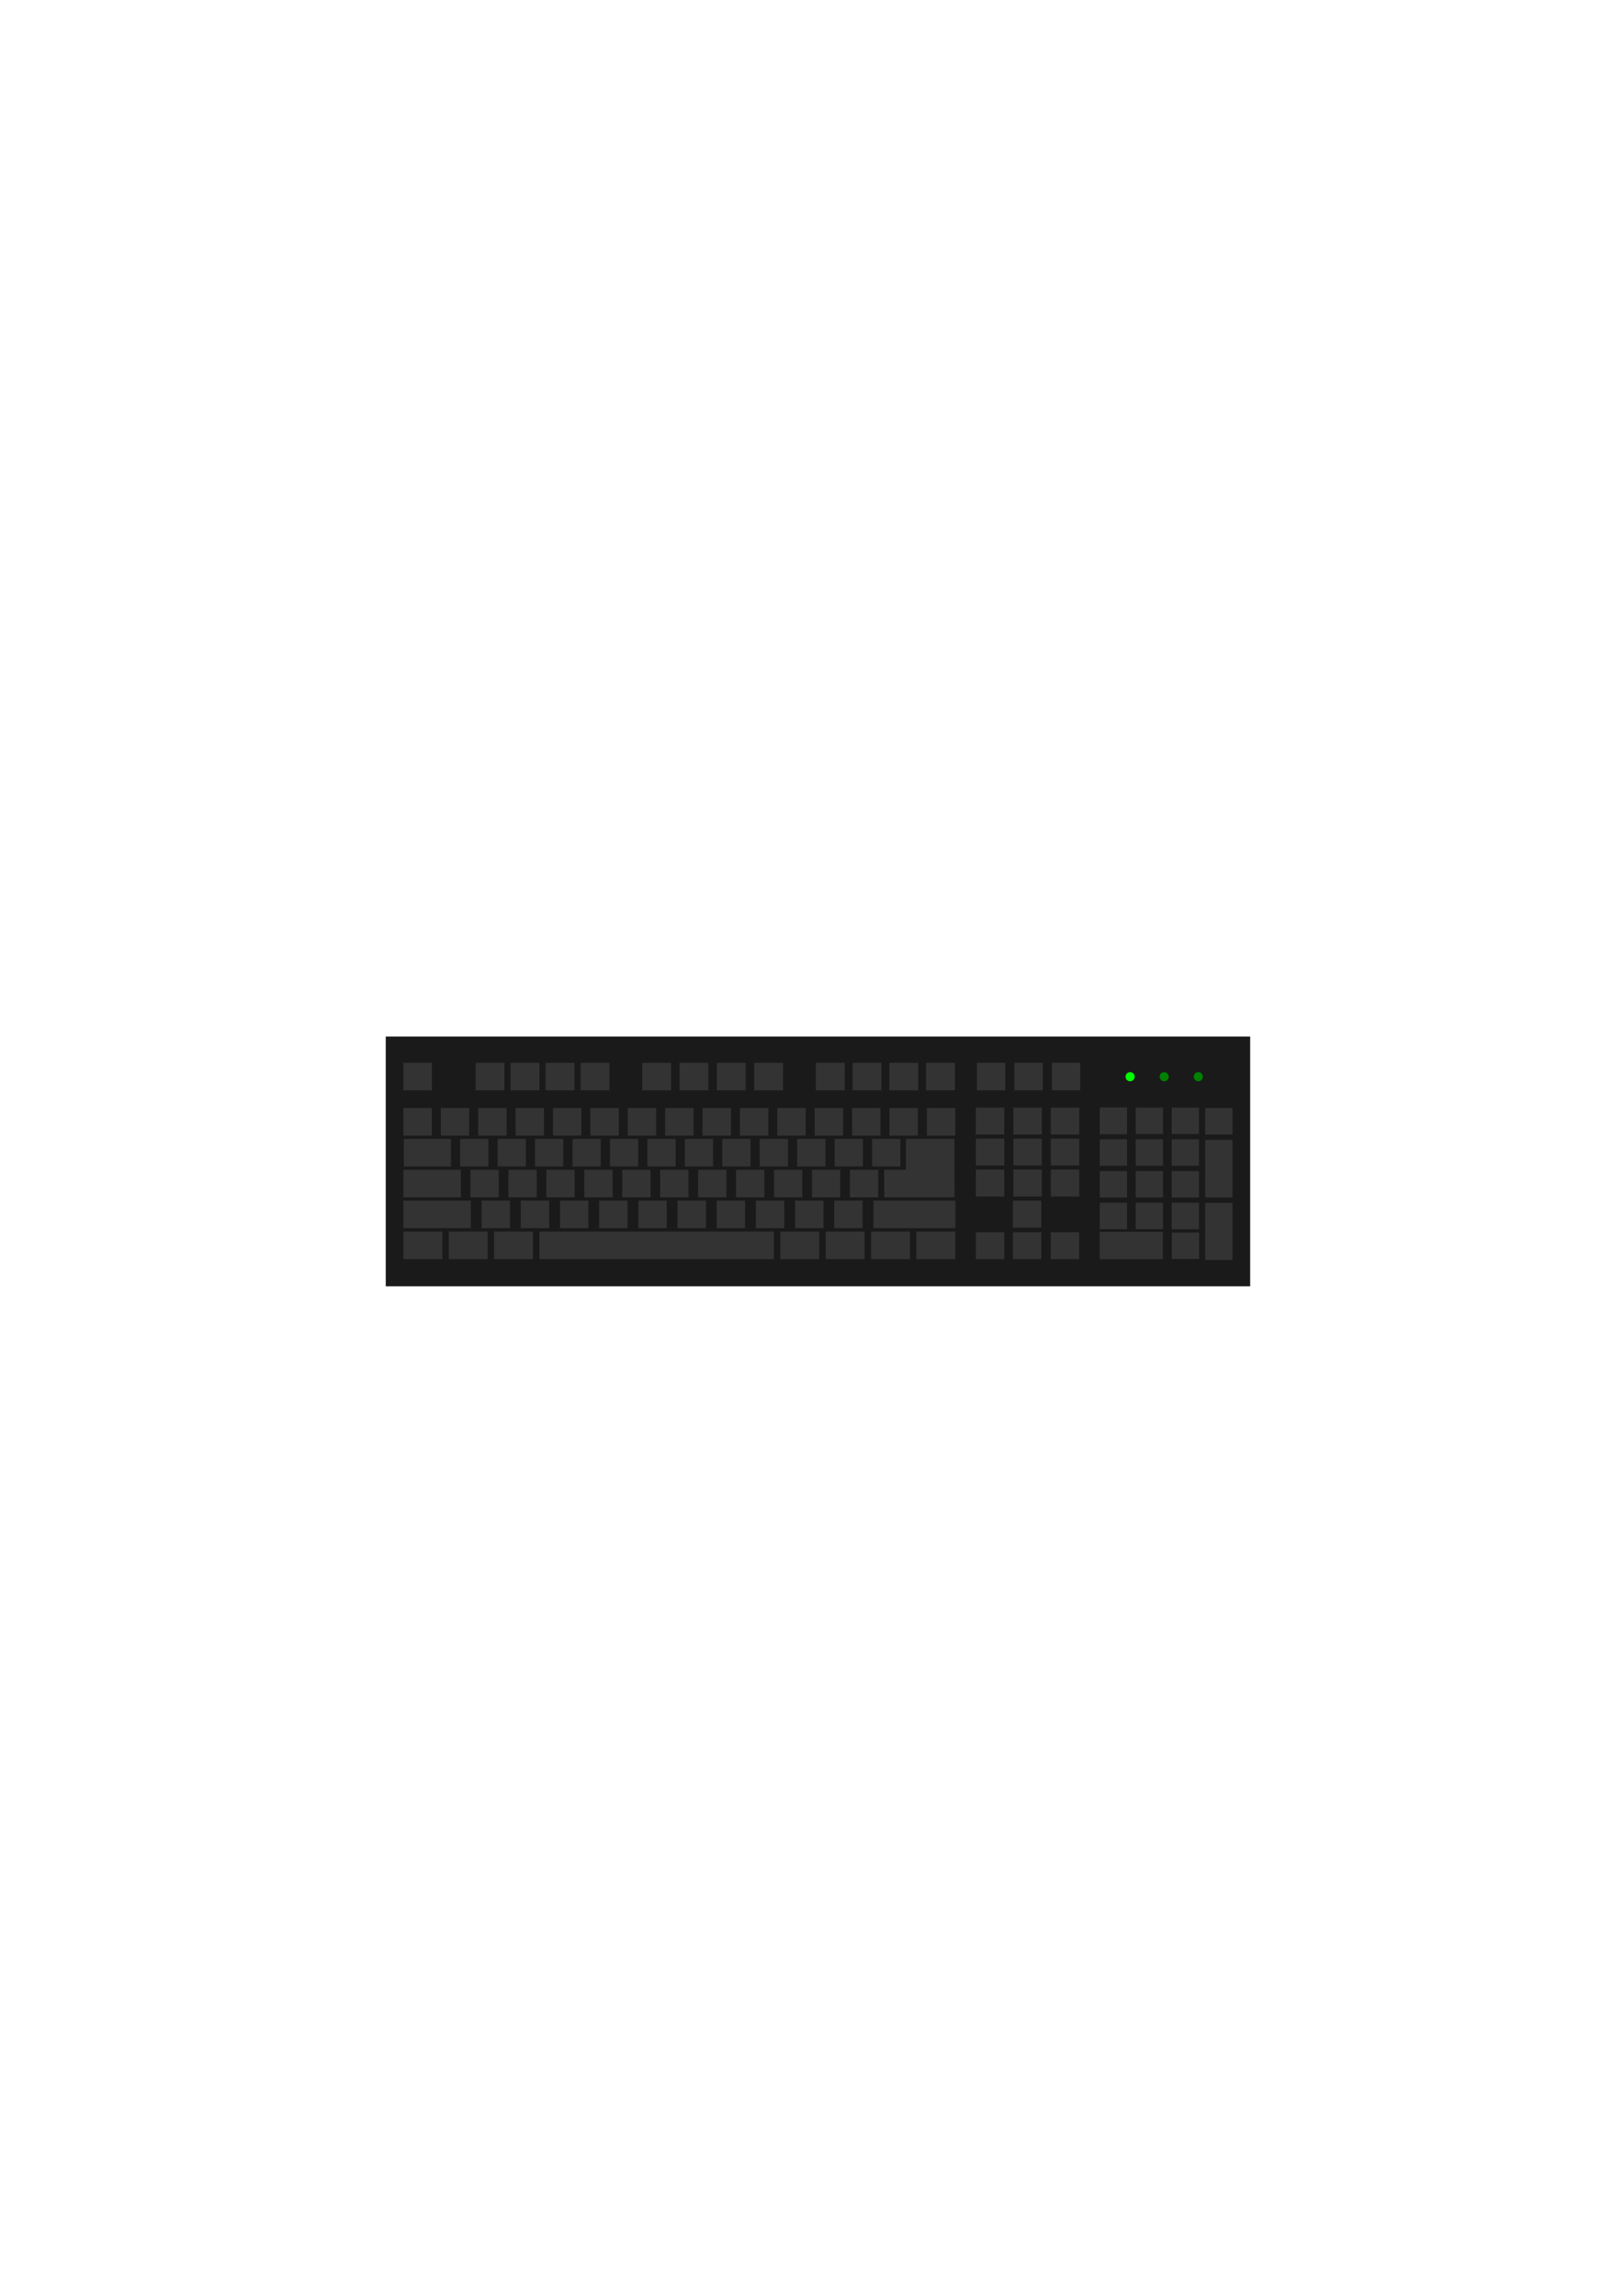
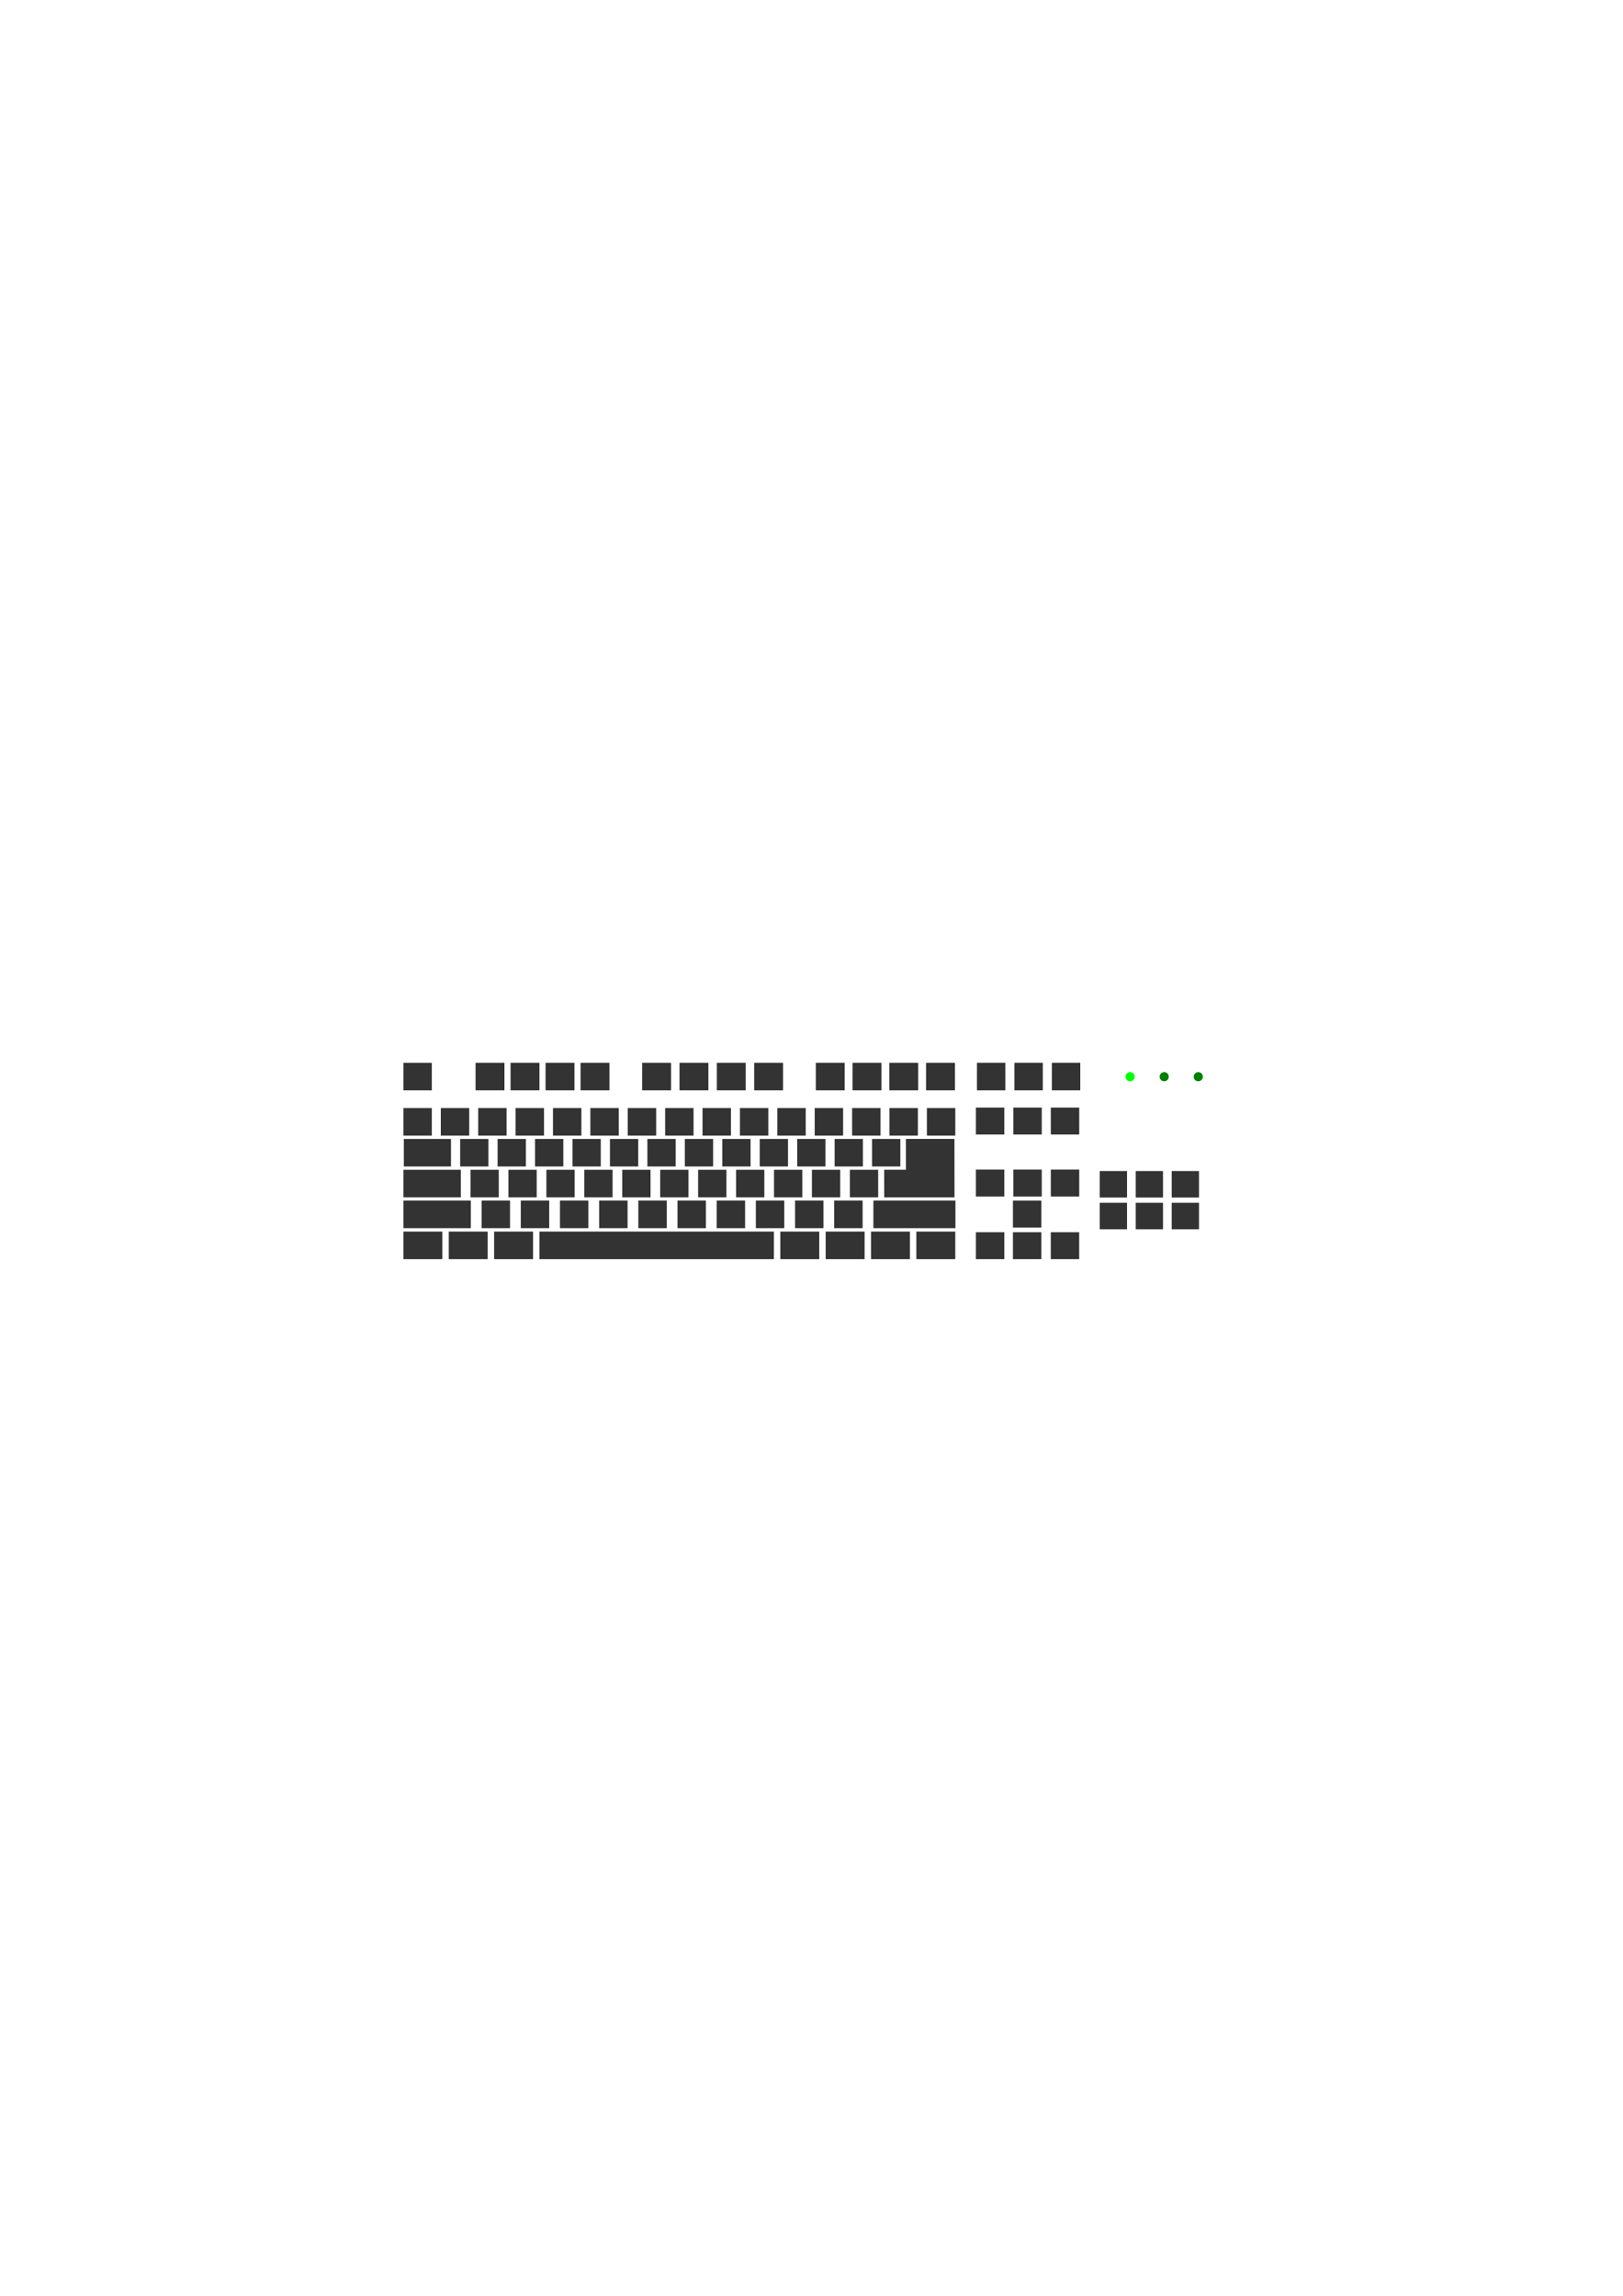
<svg xmlns="http://www.w3.org/2000/svg" viewBox="0 0 744.09 1052.4">
-   <path fill="#1a1a1a" d="M176.857 475.128H573.16v114.467H176.857z" />
  <g fill="#333">
    <path d="M184.952 487.166h13.026v12.63h-13.026zM218.027 487.16h13.24v12.63h-13.24zM234.075 487.16h13.24v12.63h-13.24zM250.123 487.16h13.24v12.63h-13.24zM266.168 487.16h13.24v12.63h-13.24z" />
    <g>
      <path d="M294.413 487.16h13.24v12.63h-13.24zM311.53 487.16h13.24v12.63h-13.24zM328.648 487.16h13.24v12.63h-13.24zM345.765 487.16h13.24v12.63h-13.24z" />
    </g>
    <g>
      <path d="M374.018 487.16h13.24v12.63h-13.24zM390.868 487.16h13.24v12.63h-13.24zM407.718 487.16h13.24v12.63h-13.24zM424.568 487.16h13.24v12.63h-13.24z" />
    </g>
    <g>
      <path d="M447.891 487.16h13.026v12.63h-13.026zM465.066 487.16h13.026v12.63h-13.026zM482.241 487.16h13.026v12.63H482.24z" />
    </g>
    <g>
      <path d="M184.951 507.902h13.026v12.63h-13.026zM202.095 507.902h13.026v12.63h-13.026zM219.237 507.902h13.026v12.63h-13.026zM236.379 507.902h13.026v12.63h-13.026zM253.52 507.902h13.026v12.63H253.52zM270.662 507.902h13.026v12.63h-13.026zM287.804 507.902h13.025v12.63h-13.025zM304.945 507.902h13.026v12.63h-13.026zM322.087 507.902h13.026v12.63h-13.026zM339.229 507.902h13.025v12.63H339.23zM356.37 507.902h13.026v12.63H356.37zM373.507 507.902h13.026v12.63h-13.026zM390.66 507.902h13.026v12.63H390.66zM407.79 507.902h13.027v12.63H407.79zM424.943 507.902h13.026v12.63h-13.026z" />
      <g>
        <path d="M185.148 522.069h21.607v12.63h-21.607zM210.962 522.069h12.965v12.63h-12.965zM228.13 522.069h12.965v12.63h-12.966zM245.299 522.069h12.965v12.63H245.3zM262.466 522.069h12.966v12.63h-12.966zM279.636 522.069H292.6v12.63h-12.965zM296.803 522.069h12.965v12.63h-12.965zM313.973 522.069h12.965v12.63h-12.965zM331.142 522.069h12.966v12.63h-12.966zM348.305 522.069h12.966v12.63h-12.966zM365.488 522.069h12.965v12.63h-12.965zM382.649 522.069h12.965v12.63H382.65zM399.81 522.069h12.965v12.63H399.81z" />
        <path d="M415.32 522.047h22.259l.035 26.794h-32.216l-.035-12.665h9.957z" />
        <g>
          <path d="M184.952 536.193h26.322v12.63h-26.322zM215.703 536.193h12.965v12.63h-12.965zM233.097 536.193h12.965v12.63h-12.965zM250.491 536.193h12.965v12.63h-12.965zM267.885 536.193h12.965v12.63h-12.965zM285.28 536.193h12.964v12.63H285.28zM302.673 536.193h12.965v12.63h-12.965zM320.065 536.193h12.965v12.63h-12.965zM337.459 536.193h12.965v12.63H337.46zM354.862 536.193h12.965v12.63h-12.965zM372.242 536.193h12.966v12.63h-12.966zM389.645 536.193h12.965v12.63h-12.965z" />
        </g>
      </g>
      <g>
        <path d="M184.953 550.336h30.913v12.63h-30.913zM220.802 550.336h13.025v12.63h-13.025zM238.763 550.336h13.026v12.63h-13.026zM256.725 550.336h13.026v12.63h-13.026zM274.689 550.336h13.026v12.63h-13.026zM292.65 550.336h13.026v12.63h-13.025zM310.612 550.336h13.026v12.63h-13.026zM328.574 550.336H341.6v12.63h-13.026zM346.536 550.336h13.026v12.63h-13.026zM364.504 550.336h13.026v12.63h-13.026zM382.452 550.336h13.026v12.63h-13.026zM400.423 550.336h37.61v12.63h-37.61z" />
      </g>
      <g>
        <path d="M184.952 564.542h17.846v12.63h-17.846zM205.745 564.542h17.846v12.63h-17.846zM226.536 564.542h17.846v12.63h-17.846zM247.327 564.542h107.47v12.63h-107.47zM420.113 564.542h17.847v12.63h-17.847zM399.327 564.542h17.846v12.63h-17.846zM378.54 564.542h17.846v12.63H378.54zM357.753 564.542H375.6v12.63h-17.847z" />
      </g>
      <g>
        <path d="M447.413 507.685h13.025v12.35h-13.025zM464.587 507.685h13.026v12.35h-13.026zM481.762 507.685h13.026v12.35h-13.026z" />
        <g>
-           <path d="M447.413 521.902h13.025v12.35h-13.025zM464.587 521.902h13.026v12.35h-13.026zM481.762 521.902h13.026v12.35h-13.026z" />
-         </g>
+           </g>
        <g>
          <path d="M447.413 536.118h13.025v12.35h-13.025zM464.587 536.118h13.026v12.35h-13.026zM481.762 536.118h13.026v12.35h-13.026z" />
        </g>
        <g>
          <path d="M464.393 550.344h13.026v12.35h-13.026zM464.393 564.824h13.026v12.35h-13.026zM481.745 564.824h13.026v12.35h-13.026zM447.417 564.824h13.026v12.35h-13.026z" />
        </g>
        <g>
-           <path d="M504.198 522.234h12.51v12.145h-12.51zM520.692 522.234h12.51v12.145h-12.51zM537.187 522.234h12.51v12.145h-12.51z" />
          <g>
            <path d="M504.198 536.783h12.51v12.145h-12.51zM520.692 536.783h12.51v12.145h-12.51zM537.187 536.783h12.51v12.145h-12.51z" />
          </g>
          <g>
            <path d="M504.198 551.334h12.51v12.146h-12.51zM520.692 551.334h12.51v12.146h-12.51zM537.187 551.334h12.51v12.146h-12.51z" />
          </g>
          <g>
-             <path d="M504.198 507.685h12.51v12.145h-12.51zM520.692 507.685h12.51v12.145h-12.51zM537.187 507.685h12.51v12.145h-12.51z" />
-             <path d="M504.198 507.685h12.51v12.145h-12.51zM552.55 507.891h12.51v12.145h-12.51zM552.55 522.472h12.51v26.458h-12.51zM552.55 551.379h12.51v26.188h-12.51zM533.126 564.663v12.526H504.16v-12.526zM537.244 564.982h12.51v12.145h-12.51z" />
-           </g>
+             </g>
        </g>
      </g>
    </g>
  </g>
  <path d="M520.217 493.537a2.093 2.093 0 11-4.187 0 2.093 2.093 0 014.187 0z" fill="#0f0" />
  <path d="M535.844 493.537a2.093 2.093 0 11-4.186 0 2.093 2.093 0 014.186 0zM551.47 493.537a2.093 2.093 0 11-4.187 0 2.093 2.093 0 014.186 0z" fill="green" />
</svg>